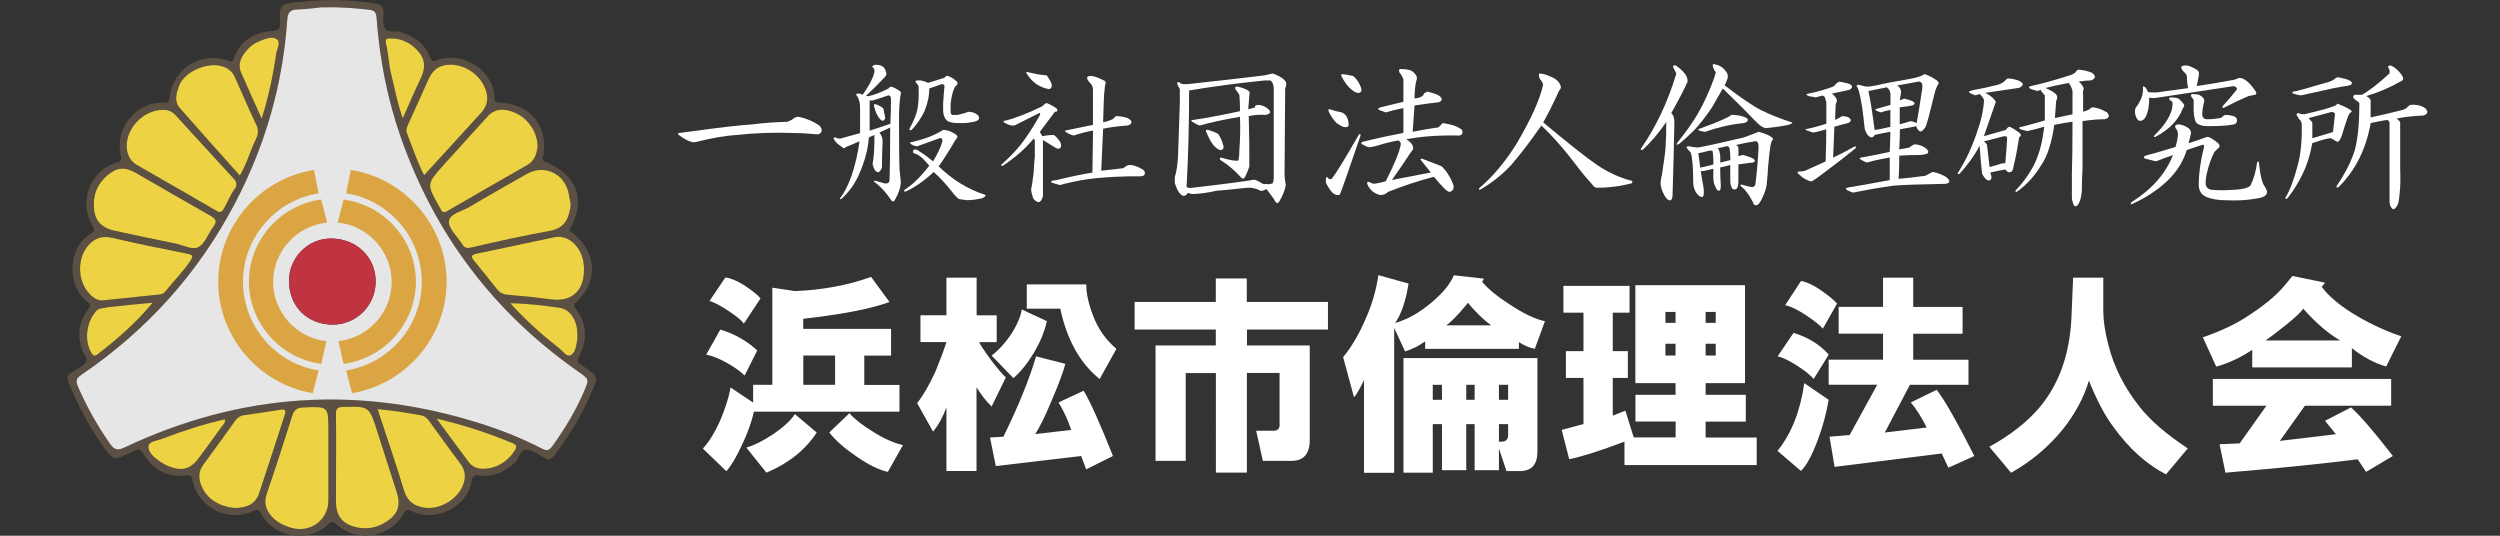
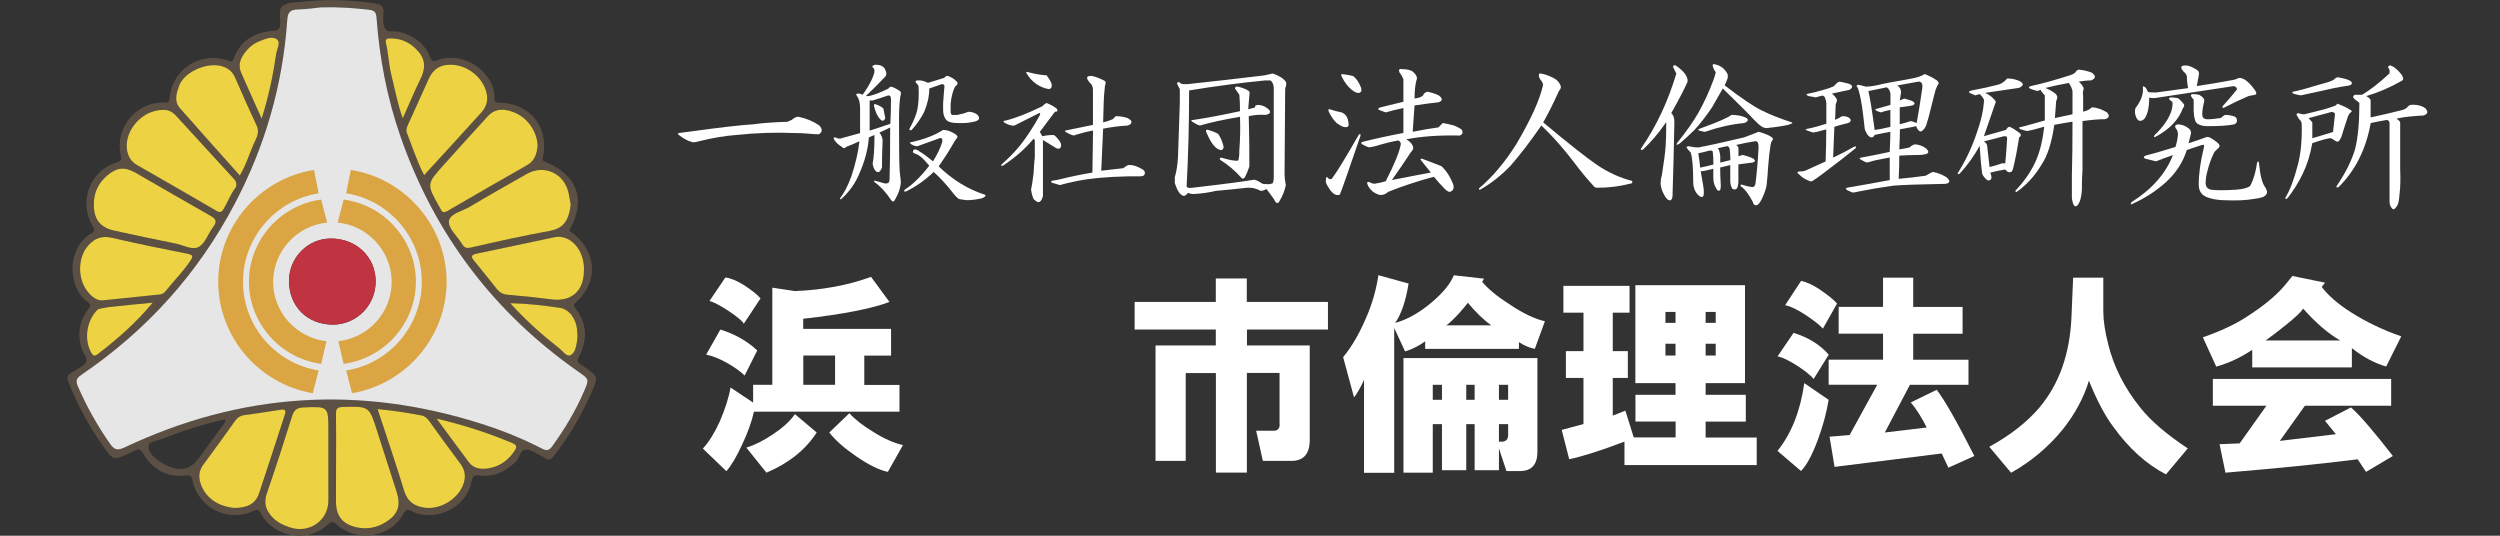
<svg xmlns="http://www.w3.org/2000/svg" version="1.1" id="レイヤー_1" x="0px" y="0px" viewBox="0 0 280 60" style="enable-background:new 0 0 280 60;" xml:space="preserve">
  <rect x="0" y="0" width="280" height="60" fill="#333333" stroke="none" />
  <style type="text/css">
	.st0{fill:#5B5043;}
	.st1{fill:#E6E6E7;}
	.st2{fill:#EDD343;}
	.st3{fill:#C03340;}
	.st4{fill:#DAA542;}
	.st5{fill:#FFFFFF;}
</style>
  <g>
    <g>
      <path class="st0" d="M63.76,25.82c3.07,2.11,3.41,5.6,0.75,8.04c-0.31,0.28-0.26,0.41-0.06,0.67c1.35,1.73,1.34,3.57,0.38,5.45    c-0.2,0.4-0.2,0.63,0.2,0.84c0.17,0.09,0.32,0.21,0.47,0.32c1.51,1.04,1.51,1.04,0.8,2.69c-1.11,2.59-2.52,4.99-4.25,7.21    c-0.34,0.44-0.63,0.58-1.08,0.23c-0.05-0.04-0.11-0.07-0.16-0.1c-0.6-0.29-1.19-0.75-1.81-0.81c-0.78-0.08-0.77,0.9-1.22,1.34    c-1.14,1.1-2.43,1.75-4.03,1.56c-0.57-0.07-0.81-0.01-0.93,0.64c-0.51,2.9-3.98,4.64-6.68,3.37c-0.52-0.24-0.68-0.24-0.97,0.3    c-1.41,2.61-5.16,3.22-7.39,1.23c-0.4-0.36-0.59-0.5-1.08-0.03c-2.2,2.07-6.03,1.43-7.46-1.23c-0.28-0.51-0.43-0.51-0.9-0.29    c-2.8,1.29-6.12-0.37-6.77-3.38c-0.1-0.46-0.13-0.7-0.73-0.62c-2.12,0.27-3.72-0.65-4.79-2.43c-0.33-0.55-0.59-0.62-1.07-0.29    c-0.16,0.11-0.34,0.16-0.52,0.24c-1.75,0.81-1.75,0.82-2.91-0.8c-1.58-2.21-2.85-4.58-3.85-7.11c-0.21-0.53-0.24-0.9,0.35-1.14    c0.09-0.03,0.16-0.1,0.24-0.15c0.47-0.33,1.09-0.57,1.35-1.02c0.27-0.46-0.32-0.94-0.48-1.44c-0.5-1.6-0.33-3.08,0.68-4.43    c0.27-0.35,0.41-0.55-0.05-0.88c-2.28-1.66-2.3-6.04,0.39-7.64c0.44-0.26,0.45-0.43,0.19-0.85c-1.61-2.71-0.3-6.19,2.69-7.11    c0.52-0.16,0.6-0.29,0.47-0.83c-0.71-3.01,1.72-5.98,4.83-5.88c0.54,0.02,0.59-0.11,0.64-0.58c0.32-3.18,3.43-5.16,6.47-4.15    c0.29,0.09,0.53,0.31,0.7-0.19c0.75-2.08,2.38-2.98,4.48-3.12c0.56-0.04,0.69-0.23,0.73-0.72c0.05-0.72-0.24-1.7,0.29-2.08    c0.57-0.42,1.51-0.37,2.3-0.46c2.64-0.31,5.27-0.19,7.9,0.17c0.7,0.1,1.17,0.28,1.08,1.15c-0.05,0.56-0.08,1.23,0.18,1.69    c0.29,0.53,1.04,0.21,1.58,0.36c1.6,0.43,2.85,1.28,3.47,2.85c0.17,0.43,0.28,0.54,0.72,0.36c2.97-1.2,6.53,1.31,6.48,4.21    c-0.01,0.4,0.14,0.51,0.57,0.52c3.39,0.06,5.52,2.68,4.89,5.98c-0.05,0.25-0.22,0.47,0.23,0.65    C64.71,19.59,65.69,22.44,63.76,25.82z M35.98,0.82c-0.56,0.06-1.6,0.23-2.65,0.25c-0.86,0.02-1.1,0.37-1.16,1.19    c-0.5,7.25-2.49,14.09-5.86,20.53C22.2,30.62,16.44,37,9.11,41.97c-0.57,0.39-0.65,0.68-0.39,1.29c0.99,2.28,2.21,4.43,3.63,6.47    c0.48,0.68,0.86,0.73,1.61,0.37c12.98-6.14,26.32-7,40-2.63c2.32,0.74,4.58,1.65,6.75,2.77c0.54,0.28,0.81,0.19,1.15-0.28    c1.4-1.94,2.62-3.98,3.57-6.18c0.56-1.32,0.56-1.31-0.61-2.13c-9.51-6.64-16.16-15.44-19.97-26.39c-1.5-4.31-2.36-8.77-2.68-13.33    c-0.04-0.62-0.27-0.79-0.85-0.85C39.71,0.9,38.09,0.77,35.98,0.82z M36.78,51.59c0-1.11,0-2.23,0-3.34c0-2.75,0-2.73-2.77-2.62    c-0.7,0.03-1.07,0.25-1.29,0.96c-0.91,2.91-1.85,5.8-2.84,8.69c-0.36,1.04-0.11,1.85,0.59,2.61c0.56,0.61,1.27,0.94,2.03,1.19    c2.16,0.7,4.28-0.79,4.28-3.01C36.78,54.58,36.78,53.08,36.78,51.59z M18.29,12.31c-2.3-0.03-4.32,2.21-4.06,4.37    c0.09,0.76,0.41,1.4,1.11,1.79c2.97,1.71,5.95,3.41,8.92,5.14c0.4,0.24,0.59,0.17,0.82-0.22c0.45-0.76,0.74-1.61,1.29-2.32    c0.19-0.25,0.18-0.67-0.09-0.97c-2.19-2.39-4.38-4.77-6.56-7.16C19.29,12.49,18.78,12.29,18.29,12.31z M60.21,16.39    c0-1.59-1.11-3.21-2.65-3.81c-1.06-0.41-2.1-0.49-2.97,0.48c-1.63,1.81-3.27,3.6-4.9,5.41c-1.93,2.15-1.92,2.15-0.49,4.68    c0.05,0.08,0.11,0.16,0.14,0.25c0.18,0.42,0.42,0.44,0.81,0.21c2.95-1.72,5.91-3.43,8.89-5.12C59.91,18,60.12,17.21,60.21,16.39z     M10.51,22.83c-0.03,1.72,0.69,2.67,2.37,3.03c2.26,0.49,4.53,0.97,6.8,1.43c0.89,0.18,1.9,0.8,2.63,0.35    c0.71-0.44,1.02-1.49,1.58-2.23c0.48-0.64,0.27-0.91-0.35-1.25c-2.79-1.56-5.54-3.18-8.32-4.78c-1.25-0.72-2.12-0.64-3.22,0.29    C11.03,20.49,10.52,21.54,10.51,22.83z M37.64,51.5c0,1.56,0,3.11,0,4.67c0,1.62,0.73,2.54,2.3,2.9c1.18,0.27,2.28,0.05,3.29-0.59    c1.36-0.87,1.7-1.86,1.2-3.4c-0.73-2.26-1.46-4.53-2.18-6.79c-0.89-2.8-0.89-2.78-3.85-2.7c-0.58,0.02-0.77,0.19-0.76,0.77    C37.66,48.07,37.64,49.78,37.64,51.5z M63.92,22.94c-0.06-0.38-0.13-0.82-0.21-1.25c-0.45-2.26-2.74-3.34-4.7-2.22    c-2.12,1.21-4.26,2.41-6.36,3.66c-0.84,0.5-2.22,0.77-2.35,1.58c-0.14,0.85,0.92,1.72,1.45,2.59c0.23,0.39,0.44,0.54,0.98,0.42    c2.94-0.67,5.89-1.32,8.85-1.87C63.28,25.55,63.72,24.49,63.92,22.94z M42.29,45.82c1.03,3.13,2.05,6.14,2.98,9.17    c0.38,1.23,1.21,1.74,2.36,1.88c1.66,0.2,3.52-0.9,4.19-2.44c0.38-0.88,0.33-1.71-0.27-2.51c-1.19-1.57-2.34-3.18-3.49-4.78    c-0.23-0.32-0.48-0.55-0.9-0.62C45.6,46.23,44.04,45.98,42.29,45.82z M26.25,56.89c1.5,0,2.4-0.5,2.79-1.67    c0.97-2.89,1.9-5.8,2.85-8.7c0.15-0.45,0.18-0.74-0.46-0.63c-1.35,0.22-2.7,0.41-4.05,0.6c-0.44,0.06-0.76,0.25-1.02,0.62    c-1.18,1.65-2.37,3.31-3.58,4.94c-0.49,0.66-0.53,1.36-0.31,2.08C23,55.84,24.55,56.74,26.25,56.89z M26.86,19.66    c0.81-1.36,1.14-2.73,1.76-3.97c0.2-0.39,0.42-1.01,0.13-1.62c-0.85-1.77-1.63-3.58-2.42-5.38C26,7.92,25.42,7.52,24.61,7.36    c-1.62-0.33-4,0.74-4.55,2.25c-0.28,0.76-0.6,1.71,0.07,2.48C22.34,14.6,24.58,17.09,26.86,19.66z M11.7,33.62    c2.18-0.22,4.2-0.44,6.22-0.64c0.32-0.03,0.52-0.24,0.7-0.45c0.89-1.1,1.9-2.11,2.7-3.3c0.38-0.57,0.28-0.69-0.35-0.82    c-2.8-0.56-5.6-1.12-8.38-1.77c-1.15-0.27-1.98,0.04-2.71,0.87c-1.15,1.31-1.21,3.63-0.11,5.08    C10.28,33.28,10.92,33.77,11.7,33.62z M65.4,30.31c0-0.19,0.01-0.38,0-0.57c-0.18-2.11-1.75-3.49-3.3-3.16    c-2.92,0.61-5.83,1.25-8.75,1.85c-0.6,0.12-0.59,0.35-0.27,0.75c0.86,1.06,1.73,2.11,2.57,3.19c0.34,0.44,0.74,0.61,1.29,0.66    c1.61,0.13,3.23,0.3,4.83,0.51C64,33.82,65.39,32.61,65.4,30.31z M47.5,19.62c2.2-2.4,4.32-4.71,6.43-7.04    c0.68-0.75,0.8-1.63,0.45-2.57c-0.57-1.56-2.14-2.7-3.79-2.76c-1.23-0.04-2.06,0.45-2.57,1.57c-0.78,1.71-1.53,3.43-2.32,5.13    c-0.14,0.31-0.26,0.62-0.14,0.91C46.17,16.42,46.68,18.03,47.5,19.62z M48.9,46.89c1.31,1.77,2.44,3.33,3.61,4.88    c0.54,0.72,1.35,0.82,2.16,0.69c1.3-0.2,2.27-0.91,2.99-2.01c0.28-0.43,0.16-0.65-0.26-0.82C54.74,48.52,52.01,47.61,48.9,46.89z     M25.2,46.96c-2.41,0.54-4.73,1.29-7,2.18c-0.57,0.22-1.54,0.28-1.57,0.85c-0.04,0.73,0.7,1.3,1.33,1.74    c0.31,0.21,0.65,0.4,1.01,0.53c1.45,0.55,2.39,0.27,3.32-0.98c0.85-1.15,1.69-2.3,2.52-3.46C24.98,47.58,25.27,47.39,25.2,46.96z     M29.31,13.29c0.8-2.55,1.28-4.9,1.64-7.28c0.08-0.54,0.52-1.28,0.07-1.61c-0.53-0.38-1.28-0.05-1.91,0.2    c-0.48,0.19-0.92,0.46-1.27,0.83c-0.72,0.77-1.29,1.62-0.81,2.74C27.73,9.8,28.47,11.42,29.31,13.29z M45.11,13.25    c0.73-1.63,1.31-3.03,1.98-4.4c0.5-1.03,0.62-2-0.12-2.94c-0.84-1.06-1.93-1.63-3.3-1.61c-0.35,0.01-0.57,0.1-0.44,0.57    c0.29,1.16,0.3,2.37,0.6,3.53C44.24,9.95,44.5,11.53,45.11,13.25z M17.1,33.9c-1.63,0.16-3.27,0.32-4.9,0.49    c-0.31,0.03-0.62,0.12-0.94,0.17c-0.19,0.03-0.31,0.09-0.46,0.25c-1.14,1.23-1.4,3.28-0.58,4.69c0.2,0.35,0.36,0.45,0.72,0.17    C13.15,37.96,15.26,36.15,17.1,33.9z M57.15,33.96c1.79,1.97,3.62,3.57,5.53,5.09c0.38,0.3,0.78,0.95,1.23,0.73    c0.51-0.25,0.62-0.99,0.72-1.58c0.07-0.4,0.05-0.83,0.01-1.24c-0.12-1.29-0.9-2.34-1.97-2.49C60.91,34.23,59.14,34,57.15,33.96z" />
      <path class="st1" d="M35.98,0.82c2.11-0.05,3.73,0.09,5.34,0.27c0.57,0.07,0.8,0.23,0.85,0.85c0.33,4.55,1.18,9.01,2.68,13.33    c3.81,10.94,10.46,19.75,19.97,26.39c1.17,0.82,1.17,0.81,0.61,2.13c-0.94,2.2-2.17,4.24-3.57,6.18    c-0.34,0.47-0.61,0.56-1.15,0.28c-2.17-1.12-4.43-2.03-6.75-2.77c-13.68-4.37-27.02-3.51-40,2.63c-0.75,0.35-1.13,0.31-1.61-0.37    c-1.43-2.04-2.64-4.19-3.63-6.47c-0.26-0.61-0.18-0.9,0.39-1.29C16.44,37,22.2,30.62,26.31,22.78c3.38-6.43,5.36-13.27,5.86-20.53    c0.06-0.82,0.29-1.17,1.16-1.19C34.38,1.04,35.42,0.87,35.98,0.82z M32.37,31.49c0.02,2.86,2.08,4.89,4.95,4.87    c2.64-0.03,4.75-2.17,4.75-4.83c0.01-2.75-2.18-4.83-5.05-4.81C34.45,26.73,32.36,28.87,32.37,31.49z" />
-       <path class="st2" d="M36.78,51.59c0,1.49,0,2.99,0,4.48c0,2.22-2.12,3.71-4.28,3.01c-0.76-0.25-1.47-0.58-2.03-1.19    c-0.7-0.76-0.95-1.58-0.59-2.61c0.99-2.88,1.93-5.78,2.84-8.69c0.22-0.71,0.59-0.93,1.29-0.96c2.77-0.11,2.77-0.13,2.77,2.62    C36.78,49.36,36.78,50.48,36.78,51.59z" />
+       <path class="st2" d="M36.78,51.59c0,1.49,0,2.99,0,4.48c0,2.22-2.12,3.71-4.28,3.01c-0.76-0.25-1.47-0.58-2.03-1.19    c-0.7-0.76-0.95-1.58-0.59-2.61c0.99-2.88,1.93-5.78,2.84-8.69c0.22-0.71,0.59-0.93,1.29-0.96c2.77-0.11,2.77-0.13,2.77,2.62    C36.78,49.36,36.78,50.48,36.78,51.59" />
      <path class="st2" d="M18.29,12.31c0.49-0.03,1,0.18,1.41,0.63c2.19,2.39,4.38,4.77,6.56,7.16c0.27,0.3,0.28,0.73,0.09,0.97    c-0.55,0.72-0.84,1.56-1.29,2.32c-0.23,0.39-0.41,0.45-0.82,0.22c-2.96-1.73-5.94-3.43-8.92-5.14c-0.69-0.4-1.01-1.03-1.11-1.79    C13.97,14.52,15.99,12.28,18.29,12.31z" />
      <path class="st2" d="M60.21,16.39c-0.1,0.83-0.3,1.61-1.17,2.1c-2.97,1.69-5.93,3.4-8.89,5.12c-0.39,0.23-0.63,0.22-0.81-0.21    c-0.04-0.09-0.1-0.16-0.14-0.25c-1.43-2.53-1.43-2.54,0.49-4.68c1.62-1.81,3.27-3.6,4.9-5.41c0.87-0.97,1.91-0.9,2.97-0.48    C59.1,13.17,60.21,14.8,60.21,16.39z" />
      <path class="st2" d="M10.51,22.83c0.01-1.29,0.52-2.34,1.49-3.17c1.1-0.93,1.97-1,3.22-0.29c2.77,1.59,5.53,3.21,8.32,4.78    c0.62,0.35,0.83,0.62,0.35,1.25c-0.56,0.73-0.87,1.79-1.58,2.23c-0.74,0.45-1.75-0.17-2.63-0.35c-2.27-0.45-4.54-0.93-6.8-1.43    C11.2,25.5,10.48,24.55,10.51,22.83z" />
      <path class="st2" d="M37.64,51.5c0-1.72,0.02-3.43-0.01-5.15c-0.01-0.58,0.18-0.75,0.76-0.77c2.96-0.08,2.96-0.1,3.85,2.7    c0.72,2.26,1.45,4.53,2.18,6.79c0.5,1.55,0.17,2.54-1.2,3.4c-1.01,0.64-2.11,0.85-3.29,0.59c-1.58-0.36-2.3-1.27-2.3-2.9    C37.64,54.61,37.64,53.06,37.64,51.5z" />
      <path class="st2" d="M63.92,22.94c-0.2,1.55-0.64,2.61-2.35,2.92c-2.97,0.54-5.91,1.19-8.85,1.87c-0.54,0.12-0.74-0.03-0.98-0.42    c-0.53-0.87-1.58-1.74-1.45-2.59c0.13-0.81,1.52-1.08,2.35-1.58c2.1-1.25,4.23-2.45,6.36-3.66c1.97-1.12,4.26-0.04,4.7,2.22    C63.79,22.12,63.85,22.56,63.92,22.94z" />
      <path class="st2" d="M42.29,45.82c1.74,0.16,3.31,0.41,4.87,0.7c0.42,0.08,0.66,0.3,0.9,0.62c1.15,1.6,2.3,3.2,3.49,4.78    c0.61,0.8,0.65,1.63,0.27,2.51c-0.66,1.54-2.53,2.64-4.19,2.44c-1.15-0.14-1.98-0.65-2.36-1.88    C44.35,51.96,43.32,48.95,42.29,45.82z" />
      <path class="st2" d="M26.25,56.89c-1.7-0.15-3.25-1.05-3.79-2.76c-0.23-0.72-0.18-1.43,0.31-2.08c1.21-1.63,2.4-3.28,3.58-4.94    c0.26-0.36,0.58-0.56,1.02-0.62c1.35-0.19,2.71-0.38,4.05-0.6c0.64-0.11,0.61,0.19,0.46,0.63c-0.95,2.9-1.88,5.8-2.85,8.7    C28.65,56.39,27.75,56.89,26.25,56.89z" />
      <path class="st2" d="M26.86,19.66c-2.29-2.57-4.53-5.06-6.73-7.57c-0.67-0.77-0.35-1.72-0.07-2.48c0.55-1.51,2.93-2.58,4.55-2.25    c0.81,0.17,1.39,0.56,1.72,1.33c0.79,1.8,1.58,3.6,2.42,5.38c0.29,0.61,0.07,1.23-0.13,1.62C28,16.93,27.67,18.3,26.86,19.66z" />
      <path class="st2" d="M11.7,33.62c-0.78,0.15-1.41-0.34-1.94-1.03c-1.1-1.45-1.04-3.77,0.11-5.08c0.73-0.84,1.56-1.14,2.71-0.87    c2.78,0.65,5.58,1.22,8.38,1.77c0.63,0.13,0.73,0.25,0.35,0.82c-0.8,1.19-1.8,2.19-2.7,3.3c-0.18,0.22-0.37,0.42-0.7,0.45    C15.9,33.18,13.88,33.39,11.7,33.62z" />
      <path class="st2" d="M65.4,30.31c-0.01,2.3-1.41,3.51-3.64,3.22c-1.61-0.21-3.22-0.38-4.83-0.51c-0.55-0.04-0.95-0.22-1.29-0.66    c-0.84-1.08-1.71-2.13-2.57-3.19c-0.32-0.4-0.33-0.62,0.27-0.75c2.92-0.6,5.83-1.24,8.75-1.85c1.56-0.33,3.12,1.06,3.3,3.16    C65.42,29.92,65.4,30.12,65.4,30.31z" />
      <path class="st2" d="M47.5,19.62c-0.82-1.59-1.33-3.2-1.94-4.76c-0.11-0.29,0-0.6,0.14-0.91c0.79-1.7,1.54-3.42,2.32-5.13    c0.51-1.12,1.33-1.61,2.57-1.57c1.65,0.06,3.22,1.2,3.79,2.76c0.35,0.94,0.23,1.82-0.45,2.57C51.82,14.91,49.7,17.22,47.5,19.62z" />
      <path class="st2" d="M48.9,46.89c3.11,0.72,5.84,1.63,8.5,2.74c0.43,0.18,0.54,0.39,0.26,0.82c-0.72,1.1-1.69,1.81-2.99,2.01    c-0.81,0.12-1.62,0.03-2.16-0.69C51.35,50.23,50.21,48.66,48.9,46.89z" />
-       <path class="st2" d="M25.2,46.96c0.07,0.43-0.22,0.62-0.39,0.85c-0.83,1.16-1.67,2.31-2.52,3.46c-0.92,1.25-1.87,1.54-3.32,0.98    c-0.35-0.13-0.7-0.32-1.01-0.53c-0.64-0.44-1.38-1.02-1.33-1.74c0.03-0.56,1-0.62,1.57-0.85C20.47,48.25,22.79,47.51,25.2,46.96z" />
      <path class="st2" d="M29.31,13.29c-0.84-1.88-1.58-3.49-2.29-5.12c-0.48-1.12,0.09-1.97,0.81-2.74c0.35-0.37,0.79-0.64,1.27-0.83    c0.63-0.25,1.38-0.58,1.91-0.2c0.46,0.33,0.02,1.07-0.07,1.61C30.59,8.39,30.11,10.74,29.31,13.29z" />
      <path class="st2" d="M45.11,13.25c-0.62-1.71-0.88-3.3-1.28-4.85c-0.3-1.17-0.31-2.38-0.6-3.53c-0.12-0.48,0.09-0.57,0.44-0.57    c1.37-0.02,2.46,0.55,3.3,1.61c0.74,0.94,0.63,1.91,0.12,2.94C46.43,10.21,45.84,11.62,45.11,13.25z" />
      <path class="st2" d="M17.1,33.9c-1.85,2.25-3.95,4.07-6.16,5.77c-0.36,0.28-0.52,0.18-0.72-0.17c-0.81-1.41-0.55-3.46,0.58-4.69    c0.15-0.16,0.27-0.22,0.46-0.25c0.31-0.05,0.62-0.13,0.94-0.17C13.83,34.21,15.47,34.06,17.1,33.9z" />
      <path class="st2" d="M57.15,33.96c2,0.04,3.76,0.26,5.52,0.51c1.07,0.15,1.85,1.2,1.97,2.49c0.04,0.41,0.06,0.84-0.01,1.24    c-0.1,0.59-0.21,1.32-0.72,1.58c-0.45,0.22-0.85-0.43-1.23-0.73C60.76,37.54,58.93,35.93,57.15,33.96z" />
      <path class="st3" d="M32.37,31.49c-0.02-2.62,2.08-4.76,4.66-4.78c2.87-0.02,5.05,2.07,5.05,4.81c-0.01,2.66-2.12,4.8-4.75,4.83    C34.46,36.38,32.39,34.35,32.37,31.49z" />
    </g>
    <g>
      <path class="st4" d="M36.64,24.93c-0.22-0.86-0.44-1.72-0.67-2.58c-4.67,0.63-8.16,4.68-8.09,9.34c0.07,4.56,3.53,8.45,8.1,9.06    c0.19-0.85,0.38-1.69,0.58-2.54c-3.38-0.37-5.97-3.25-5.97-6.64C30.6,28.16,33.23,25.26,36.64,24.93z" />
      <path class="st4" d="M35.69,21.65c-0.17-0.87-0.34-1.75-0.52-2.62c-6.2,0.99-10.77,6.39-10.73,12.6    c0.04,6.1,4.52,11.37,10.59,12.41c0.22-0.85,0.44-1.7,0.66-2.55c-4.86-0.77-8.47-5-8.47-9.92C27.21,26.65,30.83,22.42,35.69,21.65    z" />
      <path class="st4" d="M37.82,24.93c0.22-0.86,0.44-1.72,0.67-2.58c4.67,0.63,8.16,4.68,8.09,9.34c-0.07,4.56-3.53,8.45-8.1,9.06    c-0.19-0.85-0.38-1.69-0.58-2.54c3.38-0.37,5.97-3.25,5.97-6.64C43.86,28.16,41.23,25.26,37.82,24.93z" />
      <path class="st4" d="M38.77,21.65c0.17-0.87,0.34-1.75,0.52-2.62c6.2,0.99,10.77,6.39,10.73,12.6C49.98,37.73,45.5,43,39.43,44.04    c-0.22-0.85-0.44-1.7-0.66-2.55c4.86-0.77,8.47-5,8.47-9.92C47.24,26.65,43.63,22.42,38.77,21.65z" />
    </g>
  </g>
  <g>
    <g>
      <path class="st5" d="M89.45,13.08c0.89,0.19,1.66,0.52,2.32,0.98c0.37,0.42,0.35,0.75-0.07,0.98c-0.28,0-0.66-0.02-1.13-0.07    c-0.56-0.05-1.1-0.07-1.62-0.07c-2.06-0.09-4.2-0.02-6.4,0.21c-1.31,0.09-2.72,0.33-4.22,0.7c-0.47,0.14-0.77,0.17-0.91,0.07    c-0.38-0.09-0.84-0.35-1.41-0.77c-0.09-0.09-0.09-0.16,0-0.21l1.62-0.21c3.05-0.42,5.3-0.68,6.75-0.77    c0.98-0.14,2.25-0.23,3.8-0.28l0.49-0.21C89.01,13.15,89.26,13.04,89.45,13.08z" />
      <path class="st5" d="M98.87,7.46c0.19,0.14,0.3,0.33,0.35,0.56c0.09,0.19,0.07,0.38-0.07,0.56c-0.61,0.66-1.34,1.38-2.18,2.18    h0.35c0.61-0.14,1.34-0.42,2.18-0.84c0.09-0.14,0.21-0.21,0.35-0.21c0.28,0.09,0.56,0.24,0.84,0.42c0.14,0.09,0.21,0.17,0.21,0.21    c0,0.19-0.02,0.35-0.07,0.49c-0.09,0.66-0.14,1.45-0.14,2.39c0,3.19,0.02,5.16,0.07,5.91c0.05,0.47,0.09,0.89,0.14,1.27    c-0.05,0.66-0.26,1.29-0.63,1.9c-0.14,0.33-0.31,0.35-0.49,0.07c-0.56-0.84-1.17-1.5-1.83-1.97c-0.14-0.14-0.09-0.19,0.14-0.14    c0.33,0.09,0.66,0.19,0.98,0.28c0.37,0.05,0.56-0.09,0.56-0.42c0.05-1.45,0.07-3.4,0.07-5.84c-0.38,0.19-0.77,0.38-1.2,0.56    c0.23,0.33,0.35,0.63,0.35,0.91c-0.05,1.13-0.07,2.13-0.07,3.02c-0.24,0.61-0.52,0.68-0.84,0.21c-0.09-0.19-0.17-0.4-0.21-0.63    c0.14-0.66,0.21-1.73,0.21-3.23c-0.24,0.09-0.45,0.19-0.63,0.28c-0.09,1.31-0.45,2.65-1.05,4.01c-0.47,1.13-1.15,2.09-2.04,2.88    c-0.14,0.05-0.19,0.02-0.14-0.07c0.47-0.61,0.89-1.43,1.27-2.46c0.47-1.41,0.77-2.72,0.91-3.94c-0.52,0.24-1.01,0.45-1.48,0.63    c-0.19,0.19-0.35,0.19-0.49,0c-0.38-0.23-0.66-0.49-0.84-0.77c-0.14-0.23-0.09-0.33,0.14-0.28c0.28,0.14,0.52,0.17,0.7,0.07    c0.7-0.19,1.38-0.37,2.04-0.56v-2.74c0-0.66-0.12-1.13-0.35-1.41c-0.14-0.19-0.09-0.28,0.14-0.28c0.19,0,0.35,0.05,0.49,0.14    c0.47-0.66,0.82-1.24,1.05-1.76c0.19-0.42,0.28-0.73,0.28-0.91c0-0.19-0.07-0.33-0.21-0.42c-0.09-0.09,0-0.19,0.28-0.28    C98.41,7.25,98.69,7.32,98.87,7.46z M97.75,11.25c-0.09,0-0.21,0-0.35,0v3.38c0.61-0.19,1.38-0.44,2.32-0.77    c0.05-0.89,0.07-1.8,0.07-2.74c0-0.33-0.12-0.47-0.35-0.42C98.78,10.93,98.22,11.11,97.75,11.25z M98.94,12.17    c0.09,0.42,0.16,0.77,0.21,1.05c-0.14,0.38-0.35,0.4-0.63,0.07c-0.28-0.33-0.49-0.8-0.63-1.41c-0.05-0.23,0.07-0.28,0.35-0.14    C98.52,11.84,98.76,11.98,98.94,12.17z M106.54,14.77c0.61,0.28,0.82,0.52,0.63,0.7l-0.21,0.28c-0.56,0.98-1.17,1.95-1.83,2.88    c1.55,1.5,3.26,2.56,5.13,3.16c0.23,0.09,0.14,0.23-0.28,0.42c-0.66,0.14-1.22,0.21-1.69,0.21c-0.42-0.05-0.73-0.09-0.91-0.14    c-0.19-0.14-0.38-0.33-0.56-0.56c-0.8-1.03-1.55-1.85-2.25-2.46c-0.98,0.94-2.02,1.66-3.09,2.18c-0.24,0.05-0.28-0.02-0.14-0.21    c0.84-0.52,1.76-1.41,2.74-2.67c-0.47-0.56-0.84-0.94-1.13-1.13c-0.14-0.09-0.28-0.16-0.42-0.21c-0.19-0.05-0.28-0.12-0.28-0.21    c0-0.19,0.09-0.28,0.28-0.28c0.19,0.05,0.33,0.12,0.42,0.21c0.47,0.28,0.98,0.66,1.55,1.13c0.52-0.84,0.87-1.59,1.05-2.25    c0-0.28-0.09-0.4-0.28-0.35c-1.03,0.38-1.88,0.68-2.53,0.91c-0.14,0-0.26-0.02-0.35-0.07c-0.28-0.09-0.45-0.21-0.49-0.35    c1.55-0.33,2.79-0.8,3.73-1.41C105.95,14.56,106.26,14.63,106.54,14.77z M107.1,9.08c0.23,0.19,0.19,0.4-0.14,0.63    c-0.24,0.47-0.4,1.1-0.49,1.9c0,0.33,0,0.66,0,0.98c0.05,0.24,0.14,0.33,0.28,0.28c0.14,0,0.3,0,0.49,0    c0.47-0.09,0.87-0.21,1.2-0.35c0.42,0,0.77,0.12,1.05,0.35c0.33,0.38,0.19,0.63-0.42,0.77c-0.42,0.09-0.8,0.14-1.13,0.14    c-0.19,0-0.4,0-0.63,0c-0.33,0-0.59-0.02-0.77-0.07c-0.24-0.05-0.42-0.14-0.56-0.28c-0.24-0.28-0.35-0.66-0.35-1.13    c0-0.23,0-0.47,0-0.7c0.05-0.75,0.09-1.36,0.14-1.83c0.05-0.23-0.05-0.35-0.28-0.35c-0.52,0.19-0.98,0.35-1.41,0.49    c0,0.84-0.19,1.71-0.56,2.6c-0.38,0.75-0.84,1.43-1.41,2.04c-0.24,0.09-0.31,0.02-0.21-0.21c0.42-0.75,0.7-1.43,0.84-2.04    c0.14-0.7,0.19-1.57,0.14-2.6c0-0.09-0.07-0.21-0.21-0.35C102.44,9.12,102.51,9,102.88,9c0.33,0,0.68,0.09,1.05,0.28    c0.61-0.19,1.22-0.37,1.83-0.56c0.14-0.19,0.28-0.26,0.42-0.21C106.56,8.65,106.87,8.84,107.1,9.08z" />
      <path class="st5" d="M117.23,11.54c0.47,0.19,0.84,0.4,1.13,0.63c0.14,0.24,0.07,0.35-0.21,0.35c-0.56,0.75-1.13,1.5-1.69,2.25    l0.28,0.49c0.38-0.09,0.8-0.14,1.27-0.14c0.14,0.05,0.35,0.26,0.63,0.63c0.14,0.19,0.21,0.38,0.21,0.56    c-0.05,0.33-0.23,0.42-0.56,0.28l-1.48-0.91v6.26c-0.09,0.42-0.26,0.66-0.49,0.7c-0.14,0-0.33-0.12-0.56-0.35    c-0.14-0.33-0.23-0.68-0.28-1.05c0.09-0.42,0.19-1.03,0.28-1.83c0.05-0.84,0.09-1.45,0.14-1.83c0-0.52,0-1.1,0-1.76    c0-0.14-0.05-0.23-0.14-0.28c-0.94,1.13-2.09,2.13-3.44,3.02c-0.24,0.05-0.26-0.02-0.07-0.21c0.75-0.66,1.43-1.36,2.04-2.11    c0.7-0.89,1.41-1.97,2.11-3.23c0.14-0.23,0.14-0.35,0-0.35c-0.75,0.38-1.5,0.75-2.25,1.13c-0.33,0.19-0.54,0.28-0.63,0.28    c-0.33,0-0.68-0.12-1.05-0.35c-0.14-0.14-0.09-0.21,0.14-0.21c1.13-0.28,2.51-0.82,4.15-1.62    C116.92,11.7,117.08,11.58,117.23,11.54z M117.79,9.5c0.05,0.24-0.05,0.4-0.28,0.49c-1.08-0.19-1.92-0.77-2.53-1.76    c-0.09-0.19-0.02-0.23,0.21-0.14c0.7,0.19,1.38,0.31,2.04,0.35C117.6,8.96,117.79,9.31,117.79,9.5z M123.62,9    c0.23,0.09,0.28,0.28,0.14,0.56c-0.09,0.84-0.14,1.45-0.14,1.83l-0.07,2.32c0.38-0.09,0.73-0.21,1.05-0.35    c0.09-0.05,0.21-0.16,0.35-0.35c0.47,0,0.91,0.07,1.34,0.21c0.23,0.14,0.38,0.26,0.42,0.35c0.05,0.24-0.09,0.4-0.42,0.49    c-0.89,0.05-1.8,0.17-2.74,0.35c-0.09,2.2-0.16,3.77-0.21,4.71l2.46-0.28c0.23-0.19,0.42-0.3,0.56-0.35    c0.47-0.05,1.01,0.12,1.62,0.49c0.23,0.14,0.3,0.33,0.21,0.56c-0.05,0.14-0.23,0.21-0.56,0.21h-1.27    c-2.44,0.05-4.41,0.24-5.91,0.56c-0.89,0.19-1.48,0.33-1.76,0.42c-0.33-0.09-0.63-0.19-0.91-0.28c-0.09-0.09-0.07-0.16,0.07-0.21    c0.33-0.05,0.59-0.09,0.77-0.14c1.36-0.33,2.6-0.59,3.73-0.77l0.07-4.71c-0.75,0.14-1.41,0.31-1.97,0.49    c-0.14,0.14-0.52,0.02-1.13-0.35c-0.05-0.05-0.05-0.09,0-0.14l3.09-0.63v-3.94c0-0.19-0.05-0.37-0.14-0.56    c-0.61-0.61-0.68-0.94-0.21-0.98C122.36,8.47,122.87,8.63,123.62,9z" />
      <path class="st5" d="M144.01,9.15c0.09,0.14,0.07,0.4-0.07,0.77l-0.07,9.49c0,0.42,0.05,0.87,0.14,1.34    c-0.14,0.66-0.38,1.24-0.7,1.76c-0.19,0.37-0.4,0.3-0.63-0.21c-0.33-0.47-0.61-0.84-0.84-1.13c-0.24,0.14-0.45,0.21-0.63,0.21    c-0.52-0.28-1.03-0.4-1.55-0.35c-1.27,0.14-2.44,0.26-3.52,0.35c-0.75,0.19-1.57,0.3-2.46,0.35c-0.24,0-0.45-0.05-0.63-0.14    c-0.14,0.23-0.31,0.35-0.49,0.35c-0.38-0.09-0.7-0.56-0.98-1.41c0-0.19,0-0.42,0-0.7c0.19-0.61,0.3-1.34,0.35-2.18    c0,0.09,0.07-1.94,0.21-6.12c0-0.37,0-0.89,0-1.55c-0.09-0.14-0.19-0.33-0.28-0.56c-0.05-0.19,0.02-0.26,0.21-0.21    c0.14,0.14,0.3,0.21,0.49,0.21h0.49c3.09-0.33,5.95-0.66,8.58-0.98c0.38-0.09,0.68-0.16,0.91-0.21    C143.24,8.47,143.73,8.77,144.01,9.15z M141.76,9c-2.86,0.28-5.72,0.66-8.58,1.13c0,3.66-0.09,7.24-0.28,10.76    c0.05,0.14,0.26,0.19,0.63,0.14c3.66-0.42,5.98-0.73,6.96-0.91c0.19,0.05,0.4,0.14,0.63,0.28c0.23,0.19,0.47,0.26,0.7,0.21    c0.19,0.05,0.42,0.02,0.7-0.07c0.09-0.14,0.14-0.37,0.14-0.7v-9.49c0.05-0.66-0.07-1.1-0.35-1.34H141.76z M139.87,10.2    c0.09,0.09,0.12,0.21,0.07,0.35c-0.05,0.47-0.09,1.03-0.14,1.69c0.33-0.09,0.59-0.16,0.77-0.21c-0.05-0.19,0.09-0.28,0.42-0.28    c0.38,0.05,0.68,0.17,0.91,0.35c0.52,0.38,0.47,0.63-0.14,0.77c-0.66-0.05-1.29,0-1.9,0.14c0.05,1.78,0.07,3.66,0.07,5.63    c-0.14,0.42-0.28,0.77-0.42,1.05c-0.14,0.33-0.31,0.4-0.49,0.21c-0.66-0.75-1.43-1.41-2.32-1.97c-0.14-0.14-0.12-0.23,0.07-0.28    c0.8,0.24,1.36,0.35,1.69,0.35c0.19,0.05,0.28-0.05,0.28-0.28c0.05-0.19,0.07-0.52,0.07-0.98c0.09-1.13,0.12-2.34,0.07-3.66    c-1.92,0.33-3.42,0.66-4.5,0.98c-0.28-0.09-0.56-0.23-0.84-0.42c-0.19-0.14-0.14-0.21,0.14-0.21c1.55-0.23,3.28-0.56,5.2-0.98    c0-0.66-0.02-1.27-0.07-1.83c-0.19-0.28-0.35-0.52-0.49-0.7c0-0.19,0.12-0.26,0.35-0.21C139.23,9.85,139.63,10.01,139.87,10.2z     M136.42,14.98c0.28,0.38,0.49,0.87,0.63,1.48c-0.05,0.33-0.24,0.42-0.56,0.28c-0.47-0.23-0.89-0.8-1.27-1.69    c-0.24-0.42-0.19-0.59,0.14-0.49C135.69,14.65,136.04,14.79,136.42,14.98z" />
      <path class="st5" d="M152.38,15.19c-0.61,1.78-1.13,3.28-1.55,4.5c-0.38,1.08-0.63,1.78-0.77,2.11c-0.47,0.19-0.94-0.17-1.41-1.05    c-0.14-0.19-0.19-0.42-0.14-0.7c0-0.23,0.07-0.28,0.21-0.14c0.09,0.14,0.23,0.19,0.42,0.14c0.52-0.66,1.52-2.3,3.02-4.92    C152.31,14.94,152.38,14.96,152.38,15.19z M150.27,12.59c0.47,0.19,0.73,0.61,0.77,1.27c0.05,0.33-0.14,0.45-0.56,0.35    c-0.19-0.05-0.45-0.19-0.77-0.42c-0.38-0.37-0.68-0.82-0.91-1.34c-0.05-0.19,0-0.26,0.14-0.21    C149.36,12.38,149.8,12.5,150.27,12.59z M150.34,8.3c0.42,0.05,0.82,0.12,1.2,0.21c0.38,0.28,0.68,0.73,0.91,1.34    c0.09,0.33,0,0.52-0.28,0.56c-0.24,0-0.49-0.12-0.77-0.35c-0.42-0.33-0.8-0.82-1.13-1.48C150.18,8.4,150.2,8.3,150.34,8.3z     M158.64,9c-0.14,0.52-0.21,1.2-0.21,2.04c0.66-0.09,1.01-0.28,1.05-0.56c0.19-0.14,0.33-0.21,0.42-0.21    c0.8,0.19,1.27,0.38,1.41,0.56c0.28,0.28,0.21,0.49-0.21,0.63c-0.56,0.05-1.45,0.17-2.67,0.35l-0.21,2.95    c1.17-0.23,2.13-0.4,2.88-0.49c0.19-0.19,0.35-0.35,0.49-0.49c0.33,0.05,0.75,0.14,1.27,0.28c0.56,0.24,0.87,0.42,0.91,0.56    c0.09,0.28,0,0.47-0.28,0.56c-2.3-0.05-4.29,0.09-5.98,0.42c0.38,0.24,0.61,0.47,0.7,0.7c0.05,0.09,0.07,0.21,0.07,0.35    c-0.05,0.14-0.14,0.28-0.28,0.42c-0.61,0.94-1.31,1.97-2.11,3.09c1.41-0.28,2.86-0.56,4.36-0.84c-0.38-0.47-0.75-0.94-1.13-1.41    c-0.05-0.09,0-0.14,0.14-0.14c0.7,0.28,1.43,0.56,2.18,0.84c0.56,0.52,1.01,1.22,1.34,2.11c0.09,0.42-0.05,0.68-0.42,0.77    c-0.14,0-0.33-0.12-0.56-0.35c-0.38-0.37-0.77-0.82-1.2-1.34c-1.78,0.47-3.49,1.03-5.13,1.69c-0.24,0.23-0.52,0.35-0.84,0.35    c-0.19,0-0.47-0.12-0.84-0.35c-0.33-0.28-0.54-0.56-0.63-0.84c-0.09-0.19-0.05-0.28,0.14-0.28c0.28,0.14,0.49,0.21,0.63,0.21    c0.38-0.05,0.8-0.14,1.27-0.28c0.98-1.92,1.55-3.3,1.69-4.15c0-0.19-0.09-0.33-0.28-0.42c-0.8,0.14-1.64,0.35-2.53,0.63    c-0.19,0.05-0.42,0.09-0.7,0.14c-0.14,0-0.42-0.12-0.84-0.35c-0.14-0.14-0.09-0.23,0.14-0.28c1.31-0.33,2.81-0.66,4.5-0.98V12.1    c-0.89,0.19-1.55,0.35-1.97,0.49l-0.77-0.28c-0.14-0.09-0.09-0.19,0.14-0.28l2.6-0.63V8.86c-0.14-0.33-0.28-0.56-0.42-0.7    c-0.14-0.33-0.07-0.47,0.21-0.42c0.66,0,1.1,0.12,1.34,0.35C158.66,8.42,158.78,8.72,158.64,9z" />
      <path class="st5" d="M173.97,8.72c0.38,0.19,0.63,0.45,0.77,0.77c0.14,0.24,0.09,0.47-0.14,0.7c-0.61,1.36-1.2,2.53-1.76,3.52    c2.86,2.39,4.88,3.98,6.05,4.78c1.27,0.84,2.55,1.43,3.87,1.76c0.09,0.09,0.09,0.19,0,0.28c-0.98,0.24-1.78,0.38-2.39,0.42    c-0.33,0.05-0.77,0.07-1.34,0.07c-0.28,0.05-0.49-0.05-0.63-0.28c-0.56-0.61-1.08-1.22-1.55-1.83c-1.5-2.01-2.91-3.63-4.22-4.85    c-1.27,1.83-2.42,3.33-3.45,4.5c-1.03,1.08-2.16,1.97-3.38,2.67c-0.14,0.05-0.19,0-0.14-0.14c1.5-1.27,2.88-2.91,4.15-4.92    c1.64-2.77,2.65-4.99,3.02-6.68c-0.05-0.23-0.17-0.44-0.35-0.63c-0.14-0.28-0.17-0.49-0.07-0.63    C172.8,8.23,173.31,8.4,173.97,8.72z" />
      <path class="st5" d="M189.01,9.15c-0.42,0.94-1.03,2.11-1.83,3.52c0.23,0.19,0.35,0.52,0.35,0.98c-0.05,2.81-0.12,5.6-0.21,8.37    c-0.05,0.28-0.14,0.42-0.28,0.42c-0.24,0-0.47-0.24-0.7-0.7c-0.24-0.47-0.35-0.87-0.35-1.2c0-0.33,0.05-0.63,0.14-0.91    c0.23-1.5,0.38-2.58,0.42-3.23c0.05-0.7,0.07-1.62,0.07-2.74l-0.14,0.21c-0.75,1.08-1.57,2.04-2.46,2.88    c-0.24,0.09-0.31,0.05-0.21-0.14c1.69-2.44,3-5.23,3.94-8.37l-0.35-0.7c-0.05-0.19,0.05-0.26,0.28-0.21    C188.62,7.97,189.06,8.58,189.01,9.15z M193.16,7.81c0.23,0.28,0.35,0.49,0.35,0.63v0.28c-0.09,0.28-0.21,0.56-0.35,0.84    c1.83,1.41,3.21,2.34,4.15,2.81c0.94,0.47,2.06,0.91,3.38,1.34l0.07,0.07c-0.05,0.05-0.21,0.12-0.49,0.21    c-0.66,0.14-1.45,0.26-2.39,0.35c-0.33,0.05-0.8-0.26-1.41-0.91c-0.56-0.61-1.73-1.78-3.52-3.52c-0.38,0.66-0.77,1.36-1.2,2.11    c-0.7,1.03-1.36,1.88-1.97,2.53c-0.56,0.56-1.13,1.08-1.69,1.55c-0.33,0.19-0.4,0.14-0.21-0.14c0.98-1.22,1.76-2.32,2.32-3.3    c0.66-1.17,1.22-2.39,1.69-3.66c0.09-0.23,0.19-0.54,0.28-0.91c-0.09-0.09-0.19-0.26-0.28-0.49c-0.05-0.14-0.07-0.23-0.07-0.28    c0-0.09,0.05-0.14,0.14-0.14C192.48,7.27,192.88,7.48,193.16,7.81z M198.01,15.12c0.38,0.19,0.56,0.33,0.56,0.42    c0,0.09-0.05,0.19-0.14,0.28c-0.05,0.09-0.09,0.26-0.14,0.49c-0.09,0.56-0.19,1.43-0.28,2.6c0,0.24-0.05,0.82-0.14,1.76    c-0.05,0.38-0.19,0.82-0.42,1.34c-0.28,0.66-0.54,0.98-0.77,0.98c-0.19,0-0.31-0.12-0.35-0.35c-0.47-0.89-0.91-1.48-1.34-1.76    c-0.09-0.14-0.07-0.21,0.07-0.21c0.42,0.14,0.82,0.24,1.2,0.28c0.19,0,0.3-0.12,0.35-0.35c0.19-1.55,0.3-2.93,0.35-4.15    c0-0.47-0.14-0.68-0.42-0.63c-0.61,0.09-1.31,0.24-2.11,0.42c0.19,0.09,0.28,0.24,0.28,0.42c0,0.28,0,0.56,0,0.84    c0.14-0.05,0.28-0.09,0.42-0.14c0.14,0,0.47,0.09,0.98,0.28c0.09,0.05,0.19,0.09,0.28,0.14c0.23,0.19,0.21,0.33-0.07,0.42    c-0.38,0.05-0.91,0.12-1.62,0.21c0,0.66,0,1.29,0,1.9c0,0.19-0.02,0.38-0.07,0.56c-0.05,0.24-0.17,0.35-0.35,0.35    c-0.19,0-0.31-0.09-0.35-0.28c-0.09-0.19-0.14-0.42-0.14-0.7c0-0.56,0-1.15,0-1.76c-0.38,0.09-0.75,0.19-1.13,0.28    c0,0.61,0.02,1.29,0.07,2.04c0,0.38-0.07,0.56-0.21,0.56s-0.26-0.12-0.35-0.35c-0.19-0.33-0.28-0.7-0.28-1.13    c0-0.33,0-0.66,0-0.98c-0.7,0.19-1.17,0.28-1.41,0.28c0.14,0.8,0.23,1.34,0.28,1.62c0.05,0.24,0.07,0.49,0.07,0.77    c0,0.33-0.07,0.49-0.21,0.49s-0.28-0.07-0.42-0.21s-0.26-0.3-0.35-0.49c-0.14-0.28-0.21-0.61-0.21-0.98c0-1.59-0.09-2.69-0.28-3.3    c-0.19-0.19-0.33-0.35-0.42-0.49c-0.09-0.14-0.02-0.21,0.21-0.21c0.42,0.09,0.77,0.14,1.05,0.14c1.22-0.23,2.93-0.61,5.13-1.13    c0.89-0.33,1.43-0.54,1.62-0.63C197.24,14.82,197.59,14.94,198.01,15.12z M194.78,12.94c0.66,0.14,0.98,0.31,0.98,0.49    c0,0.14-0.14,0.26-0.42,0.35c-1.45,0.14-2.91,0.47-4.36,0.98c-0.09,0-0.24-0.02-0.42-0.07c-0.47-0.09-0.47-0.21,0-0.35    c1.83-0.66,2.95-1.15,3.38-1.48C194.22,12.87,194.5,12.9,194.78,12.94z M190.21,17.16c0.09,0.56,0.16,1.1,0.21,1.62    c0.42-0.09,0.91-0.21,1.48-0.35c0-0.61-0.02-1.08-0.07-1.41c0-0.14-0.14-0.19-0.42-0.14C190.89,17.02,190.49,17.12,190.21,17.16z     M192.39,16.6c0.14,0.14,0.23,0.45,0.28,0.91c0,0.19,0,0.42,0,0.7c0.38-0.09,0.75-0.19,1.13-0.28c0-0.37-0.02-0.77-0.07-1.2    c-0.05-0.28-0.17-0.4-0.35-0.35C193.14,16.44,192.81,16.51,192.39,16.6z" />
      <path class="st5" d="M206.03,9.15c0.09,0,0.42,0.07,0.98,0.21c0.52,0.19,0.56,0.42,0.14,0.7c-0.66,0.14-1.31,0.28-1.97,0.42    c0.38,0.33,0.56,0.59,0.56,0.77c0,0.09-0.05,0.24-0.14,0.42c-0.05,0.98-0.07,1.57-0.07,1.76c0.19-0.09,0.38-0.19,0.56-0.28    c0.09-0.09,0.21-0.14,0.35-0.14c0.09,0,0.23,0.02,0.42,0.07c0.28,0.09,0.42,0.24,0.42,0.42c0,0.09-0.09,0.19-0.28,0.28    c-0.61,0.14-1.13,0.28-1.55,0.42c-0.05,1.17-0.09,2.32-0.14,3.45c0.8-0.37,1.57-0.77,2.32-1.2c0.23-0.09,0.3-0.05,0.21,0.14    c-1.03,0.84-1.99,1.59-2.88,2.25c-1.27,0.98-1.97,1.48-2.11,1.48c-0.09,0-0.33-0.09-0.7-0.28c-0.24-0.14-0.42-0.28-0.56-0.42    c-0.38-0.28-0.35-0.42,0.07-0.42c0.19,0,0.35-0.02,0.49-0.07c0.52-0.23,1.29-0.59,2.32-1.05c0.05-1.36,0.07-2.55,0.07-3.59    c-0.38,0.09-0.73,0.19-1.05,0.28c-0.24,0.05-0.38,0.07-0.42,0.07c-0.19-0.05-0.4-0.12-0.63-0.21c-0.28-0.09-0.28-0.16,0-0.21    c0.52-0.09,1.22-0.28,2.11-0.56c0-0.75,0-1.5,0-2.25c0-0.19-0.05-0.4-0.14-0.63c0-0.09-0.09-0.19-0.28-0.28    c-0.38,0.09-0.63,0.17-0.77,0.21c-0.19-0.05-0.45-0.09-0.77-0.14c-0.33-0.14-0.35-0.23-0.07-0.28c0.33-0.05,0.89-0.19,1.69-0.42    c0.52-0.14,0.91-0.28,1.2-0.42C205.68,9.31,205.89,9.15,206.03,9.15z M216.93,9c0.23,0.19,0.26,0.38,0.07,0.56    c-0.05,0.09-0.12,0.26-0.21,0.49c-0.09,0.33-0.26,0.96-0.49,1.9c-0.19,0.8-0.35,1.41-0.49,1.83c-0.09,0.38-0.26,0.66-0.49,0.84    c-0.14,0.14-0.28,0.14-0.42,0s-0.24-0.3-0.28-0.49c-0.19,0.05-0.8,0.17-1.83,0.35c0,0.52-0.02,1.27-0.07,2.25    c0.56-0.09,0.94-0.16,1.13-0.21c0.28-0.23,0.49-0.35,0.63-0.35c0.23,0,0.52,0.07,0.84,0.21c0.28,0.14,0.47,0.28,0.56,0.42    c0.14,0.19,0.12,0.33-0.07,0.42c-0.28,0.09-0.61,0.14-0.98,0.14c-0.66,0-1.36,0.02-2.11,0.07c0,0.89-0.02,1.76-0.07,2.6    c1.03-0.09,2.04-0.21,3.02-0.35c0.47-0.28,0.75-0.42,0.84-0.42c0.28,0.05,0.59,0.14,0.91,0.28c0.33,0.14,0.56,0.28,0.7,0.42    c0.33,0.33,0.26,0.54-0.21,0.63c-2.95,0.05-4.92,0.12-5.91,0.21c-1.36,0.19-2.6,0.4-3.73,0.63c-0.24,0.05-0.47,0.09-0.7,0.14    c-0.09,0-0.33-0.09-0.7-0.28c-0.19-0.14-0.17-0.23,0.07-0.28c1.41-0.23,2.98-0.52,4.71-0.84c0-0.84,0-1.69,0-2.53    c-0.52,0.09-1.1,0.21-1.76,0.35c-0.47,0.14-0.73,0.21-0.77,0.21c-0.09,0-0.31-0.09-0.63-0.28c-0.28-0.14-0.28-0.23,0-0.28    c1.08-0.19,2.13-0.4,3.16-0.63c0.05-1.13,0.07-1.87,0.07-2.25c-0.52,0.09-1.1,0.21-1.76,0.35c-0.09,0.19-0.21,0.28-0.35,0.28    s-0.31-0.12-0.49-0.35c-0.19-0.33-0.28-0.56-0.28-0.7c-0.09-0.89-0.19-1.66-0.28-2.32c-0.09-0.61-0.19-1.1-0.28-1.48    c-0.09-0.37-0.17-0.61-0.21-0.7c-0.19-0.19-0.17-0.3,0.07-0.35c0.23,0.05,0.52,0.12,0.84,0.21c0.38,0,0.77-0.05,1.2-0.14    c0.75-0.19,1.83-0.4,3.23-0.63c0.8-0.14,1.31-0.26,1.55-0.35c0.28-0.09,0.47-0.19,0.56-0.28c0.09,0,0.38,0.12,0.84,0.35    C216.6,8.79,216.79,8.91,216.93,9z M209.26,10.2c0.19,0.8,0.42,2.25,0.7,4.36c0.38-0.05,0.96-0.16,1.76-0.35c0-0.61,0-1.24,0-1.9    c-0.47,0.09-0.82,0.19-1.05,0.28c-0.14-0.05-0.28-0.09-0.42-0.14c-0.28-0.14-0.28-0.23,0-0.28c0.52-0.14,1.01-0.28,1.48-0.42    c0-0.42,0-0.84,0-1.27c-0.05-0.33-0.19-0.56-0.42-0.7C210.65,9.92,209.97,10.06,209.26,10.2z M212.5,9.57    c0.28,0.19,0.42,0.45,0.42,0.77c-0.05,0.33-0.09,0.63-0.14,0.91c0.14-0.05,0.3-0.12,0.49-0.21c0.38,0.09,0.68,0.19,0.91,0.28    c0.33,0.19,0.33,0.35,0,0.49c-0.19,0.05-0.66,0.12-1.41,0.21c0,0.61,0,1.24,0,1.9c0.38-0.09,0.77-0.21,1.2-0.35    c0.14,0,0.38,0.07,0.7,0.21c0.23-1.31,0.45-2.62,0.63-3.94c0.05-0.47-0.09-0.7-0.42-0.7C213.86,9.33,213.06,9.47,212.5,9.57z" />
      <path class="st5" d="M226,9c0.28,0.09,0.47,0.24,0.56,0.42c0,0.14-0.14,0.28-0.42,0.42c-1.36,0.19-2.63,0.38-3.8,0.56    c0.52,0.24,0.91,0.56,1.2,0.98c-0.28,0.84-0.73,2.13-1.34,3.87c0.84-0.23,1.66-0.47,2.46-0.7c0.14-0.23,0.28-0.35,0.42-0.35    c0.33,0.14,0.7,0.38,1.13,0.7c0.19,0.19,0.16,0.35-0.07,0.49c-0.19,1.27-0.42,2.46-0.7,3.59c-0.05,0.14-0.12,0.24-0.21,0.28    c-0.24,0.09-0.45,0-0.63-0.28c-0.56,0.09-1.13,0.21-1.69,0.35c0.09,0.24,0.14,0.42,0.14,0.56c-0.05,0.28-0.21,0.38-0.49,0.28    c-0.24-0.19-0.42-0.42-0.56-0.7c-0.09-0.7-0.19-1.76-0.28-3.16c-0.56,1.08-1.31,2.13-2.25,3.16c-0.14,0.05-0.21,0.02-0.21-0.07    c0.84-1.31,1.55-2.79,2.11-4.43c0.52-1.45,0.8-2.72,0.84-3.8c-0.14-0.28-0.31-0.49-0.49-0.63c-0.19,0.05-0.35,0.09-0.49,0.14    c-0.19-0.09-0.35-0.16-0.49-0.21c-0.33-0.14-0.28-0.26,0.14-0.35c1.03-0.19,1.99-0.4,2.88-0.63c0.38-0.09,0.73-0.33,1.05-0.7    C225.23,8.79,225.62,8.86,226,9z M222.55,16.25c0.09,0.89,0.19,1.71,0.28,2.46c0.56-0.14,1.03-0.28,1.41-0.42h0.35    c0.09-0.94,0.16-1.87,0.21-2.81c0-0.19-0.14-0.26-0.42-0.21c-0.7,0.19-1.43,0.38-2.18,0.56    C222.39,15.97,222.51,16.11,222.55,16.25z M234.23,9c-0.38,0-0.84,0.05-1.41,0.14c0.28,0.24,0.47,0.49,0.56,0.77    c-0.09,0.28-0.12,0.54-0.07,0.77v1.83c0.42-0.09,0.75-0.26,0.98-0.49c0.47,0,1.03,0.19,1.69,0.56c0.33,0.38,0.26,0.63-0.21,0.77    c-0.7,0-1.55,0.07-2.53,0.21v5.41c-0.05,0.7-0.07,1.48-0.07,2.32c-0.05,0.75-0.19,1.29-0.42,1.62c-0.33,0.42-0.56,0.19-0.7-0.7    c0-0.61,0-1.48,0-2.6c0.05-1.64,0.07-3.63,0.07-5.98c-0.38,0.05-1.05,0.17-2.04,0.35c-0.28,1.97-0.75,3.45-1.41,4.43    c-0.75,1.27-1.69,2.3-2.81,3.09c-0.09,0-0.14-0.05-0.14-0.14c0.94-0.98,1.66-2.01,2.18-3.09c0.52-1.08,0.87-2.44,1.05-4.08    c-0.8,0.24-1.43,0.4-1.9,0.49c-0.24-0.05-0.49-0.12-0.77-0.21c-0.24-0.14-0.17-0.23,0.21-0.28c0.89-0.23,1.73-0.47,2.53-0.7v-2.81    c-0.14-0.14-0.26-0.28-0.35-0.42c-0.09-0.05-0.12-0.12-0.07-0.21c-0.14,0.05-0.28,0.09-0.42,0.14c-0.94-0.23-1.17-0.42-0.7-0.56    c1.13-0.23,2.58-0.63,4.36-1.2c0.28-0.09,0.49-0.21,0.63-0.35c0.05-0.14,0.16-0.23,0.35-0.28c0.56,0.05,1.05,0.17,1.48,0.35    C234.76,8.49,234.74,8.77,234.23,9z M229.09,9.85c0.75,0.33,1.17,0.61,1.27,0.84c0.09,0.14,0.07,0.35-0.07,0.63    c-0.05,0.56-0.09,1.2-0.14,1.9c0.7-0.14,1.36-0.28,1.97-0.42v-2.6c-0.05-0.28-0.19-0.59-0.42-0.91    C230.71,9.47,229.84,9.66,229.09,9.85z" />
      <path class="st5" d="M245.19,14.42c0.14,0.14,0.21,0.31,0.21,0.49l-0.28,1.13c0.61-0.19,1.29-0.42,2.04-0.7    c0.23-0.05,0.66,0.19,1.27,0.7c0.23,0.24,0.21,0.45-0.07,0.63c-0.14,0.14-0.26,0.26-0.35,0.35c-0.33,0.66-0.59,1.36-0.77,2.11    c-0.14,0.47-0.21,0.96-0.21,1.48c0.05,0.33,0.23,0.54,0.56,0.63c0.66,0.09,1.62,0.09,2.88,0c0.75-0.05,1.27-0.19,1.55-0.42    c0.38-0.7,0.63-1.57,0.77-2.6c0.09-0.19,0.16-0.19,0.21,0c0.14,1.45,0.38,2.37,0.7,2.74c0.14,0.24,0.21,0.42,0.21,0.56    c0,0.23-0.17,0.42-0.49,0.56c-0.28,0.09-0.63,0.16-1.05,0.21c-0.84,0.14-1.85,0.19-3.02,0.14c-0.89,0-1.62-0.12-2.18-0.35    c-0.61-0.24-0.91-0.7-0.91-1.41c0-1.22,0.19-2.58,0.56-4.08c0.09-0.33,0.02-0.44-0.21-0.35l-1.69,0.56    c-0.42,1.36-1.2,2.56-2.32,3.59c-1.08,0.98-2.34,1.8-3.8,2.46c-0.19,0.09-0.21,0.02-0.07-0.21c2.3-1.45,3.84-3.21,4.64-5.27    c-0.7,0.24-1.34,0.47-1.9,0.7l-1.13-0.28c-0.28-0.09-0.31-0.21-0.07-0.35c0.89-0.23,2.01-0.56,3.38-0.98    c0.14-0.42,0.23-0.87,0.28-1.34c0-0.33-0.07-0.56-0.21-0.7c-0.19-0.28-0.12-0.44,0.21-0.49    C244.35,13.93,244.77,14.09,245.19,14.42z M246.04,7.81c0.23,0.14,0.3,0.38,0.21,0.7c-0.05,0.28-0.12,0.66-0.21,1.13    c1.27-0.19,2.65-0.42,4.15-0.7c0.19-0.05,0.38-0.12,0.56-0.21c0.52-0.05,1.13,0.42,1.83,1.41c0.19,0.28,0.16,0.45-0.07,0.49    c-0.28,0.05-0.52,0.09-0.7,0.14c-0.89,0.38-1.78,0.8-2.67,1.27c-0.19,0.09-0.26,0.05-0.21-0.14c0.56-0.61,1.1-1.24,1.62-1.9    c-0.05-0.23-0.19-0.35-0.42-0.35l-8.37,1.27c-0.47,0.09-0.82,0.09-1.05,0c0,1.08-0.17,1.85-0.49,2.32    c-0.19,0.24-0.4,0.33-0.63,0.28c-0.14-0.05-0.26-0.19-0.35-0.42c-0.14-0.33-0.17-0.66-0.07-0.98c0.61-0.8,0.89-1.55,0.84-2.25    c-0.05-0.23,0.05-0.26,0.28-0.07c0.09,0.09,0.19,0.26,0.28,0.49c0.09,0.05,0.4,0.07,0.91,0.07l3.59-0.49    c-0.09-0.42-0.14-0.87-0.14-1.34c-0.05-0.19-0.17-0.35-0.35-0.49c-0.47-0.52-0.35-0.75,0.35-0.7    C245.19,7.36,245.57,7.53,246.04,7.81z M244.49,11.54c0.19,0.19,0.19,0.38,0,0.56c-0.47,1.31-1.5,2.39-3.09,3.23    c-0.19,0.05-0.21-0.02-0.07-0.21c0.98-0.94,1.62-1.87,1.9-2.81c0.09-0.37,0.12-0.68,0.07-0.91c-0.09-0.05-0.19-0.12-0.28-0.21    c-0.14-0.14-0.12-0.23,0.07-0.28c0.23,0,0.49,0.02,0.77,0.07C244,11.02,244.21,11.21,244.49,11.54z M246.32,10.62    c0.23,0.14,0.4,0.28,0.49,0.42c0.09,0.14,0.09,0.33,0,0.56c-0.14,0.66-0.19,1.13-0.14,1.41c0.05,0.19,0.21,0.31,0.49,0.35    c0.47,0,0.98-0.05,1.55-0.14c0.23-0.19,0.4-0.3,0.49-0.35c0.42,0,0.8,0.07,1.13,0.21c0.14,0.09,0.21,0.24,0.21,0.42    c0,0.19-0.09,0.33-0.28,0.42c-0.61,0.14-1.62,0.21-3.02,0.21c-0.47,0-0.84-0.09-1.13-0.28c-0.24-0.14-0.38-0.61-0.42-1.41v-1.27    c-0.38-0.42-0.4-0.63-0.07-0.63C245.9,10.55,246.13,10.58,246.32,10.62z" />
      <path class="st5" d="M263.12,12.24c0.33,0.14,0.35,0.28,0.07,0.42c-0.09,0.14-0.17,0.26-0.21,0.35c-0.24,0.7-0.47,1.43-0.7,2.18    c-0.09,0.28-0.21,0.49-0.35,0.63c-0.05,0.09-0.19,0.07-0.42-0.07c-0.09-0.09-0.26-0.19-0.49-0.28c-0.42,0.05-1.1,0.24-2.04,0.56    c-0.24,1.31-0.59,2.44-1.05,3.38c-0.47,0.98-1.03,1.9-1.69,2.74c-0.19,0.19-0.28,0.19-0.28,0c0.52-0.84,0.98-2.08,1.41-3.73    c0.33-1.27,0.47-2.79,0.42-4.57c-0.05-0.23-0.12-0.37-0.21-0.42c-0.09-0.09-0.19-0.23-0.28-0.42c-0.14-0.14-0.12-0.26,0.07-0.35    c0.23,0.09,0.47,0.14,0.7,0.14c0.8-0.19,1.55-0.37,2.25-0.56c0.33-0.09,0.75-0.23,1.27-0.42c0.09-0.09,0.16-0.16,0.21-0.21    C262.4,11.84,262.84,12.05,263.12,12.24z M262.77,8.86c0.42,0.14,0.63,0.28,0.63,0.42c0.05,0.19-0.17,0.31-0.63,0.35    c-0.94,0.14-1.88,0.33-2.81,0.56c-0.84,0.19-1.59,0.35-2.25,0.49c-0.14,0-0.45-0.07-0.91-0.21c-0.09-0.14-0.07-0.21,0.07-0.21    c0.52-0.09,1.55-0.37,3.09-0.84c0.75-0.19,1.22-0.35,1.41-0.49c0.14-0.14,0.28-0.23,0.42-0.28C262.12,8.7,262.44,8.77,262.77,8.86    z M258.98,13.72v1.76c1.27-0.37,2.04-0.61,2.32-0.7l0.21-1.9c0.05-0.19-0.07-0.3-0.35-0.35l-2.6,0.7    C258.74,13.41,258.88,13.58,258.98,13.72z M269.03,8.44c0.19,0.33,0.16,0.54-0.07,0.63c-1.31,0.75-2.63,1.31-3.94,1.69    c0.33,0.19,0.49,0.35,0.49,0.49c0,0.66,0,1.29,0,1.9c1.31-0.28,2.51-0.56,3.59-0.84c0.28-0.09,0.47-0.21,0.56-0.35    c0.09-0.09,0.19-0.16,0.28-0.21c0.47-0.05,0.89,0,1.27,0.14c0.33,0.14,0.52,0.28,0.56,0.42c0.19,0.28,0.07,0.49-0.35,0.63    c-0.19,0-0.54,0.02-1.05,0.07c-0.7,0.05-1.36,0.14-1.97,0.28c0.23,0.14,0.38,0.28,0.42,0.42v5.27c0.05,1.13,0.02,2.04-0.07,2.74    c-0.05,0.7-0.14,1.15-0.28,1.34c-0.24,0.37-0.42,0.47-0.56,0.28c-0.19-0.19-0.28-0.45-0.28-0.77c0-2.95,0-5.91,0-8.86    c-0.05-0.14-0.14-0.23-0.28-0.28c-0.56,0.09-1.17,0.21-1.83,0.35c-0.52,2.91-1.71,5.3-3.59,7.17c-0.24,0.09-0.31,0.05-0.21-0.14    c0.98-1.45,1.66-2.81,2.04-4.08c0.33-1.27,0.49-3,0.49-5.2c-0.14-0.14-0.26-0.23-0.35-0.28c-0.14-0.09-0.26-0.21-0.35-0.35    c0-0.09,0.05-0.19,0.14-0.28c0.33,0,0.61,0,0.84,0c0.84-0.47,1.87-1.27,3.09-2.39c0.05-0.33,0-0.54-0.14-0.63    c-0.05-0.14,0.02-0.23,0.21-0.28c0.28,0.09,0.52,0.24,0.7,0.42C268.58,7.88,268.79,8.12,269.03,8.44z" />
    </g>
    <g>
      <path class="st5" d="M86.5,43.1V32.22l2.53,0.38c3.12-0.12,5.97-0.66,8.53-1.59l2.06,2.81c-2,0.75-5.22,1.38-9.66,1.88v1.13h9.84    v3h-3v3.28h3.94v3H84.44c-0.25,1.13-0.69,2.34-1.31,3.66c-0.63,1.37-1.22,2.38-1.78,3l-2.63-2.53c0.69-0.75,1.31-1.75,1.88-3    c0.62-1.44,1.03-2.72,1.22-3.84l2.53,1.69V43.1H86.5z M79.09,39.72l1.59-2.81c1.62,0.5,3,1.28,4.13,2.34l-1.41,2.81    c-0.44-0.44-1.09-0.91-1.97-1.41C80.56,40.16,79.78,39.85,79.09,39.72z M83.31,36.25c-0.19-0.31-0.75-0.78-1.69-1.41    c-0.94-0.62-1.66-1-2.16-1.13l1.78-2.63c0.56,0.06,1.25,0.34,2.06,0.84c0.87,0.56,1.5,1.06,1.88,1.5L83.31,36.25z M85.84,52.94    l-2.25-2.81c0.87-0.25,1.88-0.75,3-1.5s1.94-1.5,2.44-2.25l2.44,2.06C90.22,50.38,88.34,51.88,85.84,52.94z M89.97,43.1h3.56    v-3.28h-3.56V43.1z M101.13,49.85l-1.69,3c-0.94-0.19-2.09-0.75-3.47-1.69c-1.38-0.94-2.41-1.84-3.09-2.72l2.25-2.16    c0.62,0.69,1.5,1.38,2.63,2.06C98.94,49.1,100.06,49.6,101.13,49.85z" />
-       <path class="st5" d="M111.06,45.53c-0.63-0.62-1.19-1.34-1.69-2.16v9.38H106v-7.13c-0.38,1.06-0.88,1.97-1.5,2.72l-1.78-3.19    c0.69-0.87,1.37-2.06,2.06-3.56c0.56-1.37,0.97-2.47,1.22-3.28h-2.91v-3H106V31.1h3.38v4.22h2.25v3h-1.97    c0.19,0.38,0.62,1.03,1.31,1.97c0.81,1.06,1.37,1.72,1.69,1.97L111.06,45.53z M118.56,45.07l2.81-1.31    c0.75,1.25,1.84,3.69,3.28,7.31l-3,1.5l-0.56-1.5c-3.13,0.38-6.31,0.75-9.56,1.13L110.88,49l1.5-0.09c1.69-3.44,2.91-6.44,3.66-9    l3.28,0.84c-0.25,0.94-0.75,2.28-1.5,4.03c-0.75,1.81-1.38,3.09-1.88,3.84l4.03-0.47C119.66,47.16,119.19,46.13,118.56,45.07z     M114.44,34.66l2.81,1.31c-0.25,1.13-0.72,2.28-1.41,3.47c-0.75,1.25-1.53,2.22-2.34,2.91l-2.44-2.53    c0.75-0.56,1.47-1.34,2.16-2.34C113.91,36.41,114.31,35.47,114.44,34.66z M118.75,34.57H115v-2.72h6.66c0,1,0.25,2.16,0.75,3.47    c0.56,1.5,1.44,2.75,2.63,3.75l-1.88,3.38C120.97,40.69,119.5,38.07,118.75,34.57z" />
      <path class="st5" d="M148.75,36.91h-9.09v1.78h7.03v10.59c0,1.56-0.69,2.34-2.06,2.34h-3.19l-0.75-3.38h1.78    c0.62,0.06,0.91-0.22,0.84-0.84v-5.63h-3.66v11.16h-3.47V41.78h-3.38v9.84h-3.38V38.69h6.75v-1.78h-9.09v-3.09h9.09v-2.63h3.47    v2.63h9.09V36.91z" />
      <path class="st5" d="M154.38,30.82l3.38,0.94c-0.31,1.94-0.81,3.41-1.5,4.41c1.37-0.38,2.75-1.16,4.13-2.34    c1.25-1.06,2.06-2.06,2.44-3l3.38,0.38L166,31.57c0.69,0.81,1.72,1.66,3.09,2.53c1.5,1,2.81,1.63,3.94,1.88l-1.13,3.09    c-0.63-0.12-1.22-0.38-1.78-0.75v0.75h-10.5v-0.84c-0.69,0.5-1.44,0.88-2.25,1.13l-1.22-2.63v16.22h-3.38V42.53    c-0.06,0.19-0.25,0.56-0.56,1.13c-0.25,0.44-0.44,0.72-0.56,0.84l-1.22-4.5c0.94-1.13,1.78-2.56,2.53-4.31    C153.66,34.13,154.13,32.5,154.38,30.82z M168.72,52.75l-0.84-2.53v2.44h-2.72V47.5h-0.94v5.16h-2.72V47.5h-1.03v5.44h-3.28V40.1    h15v10.5c0,1.44-0.66,2.16-1.97,2.16H168.72z M160.47,44.78h1.03V43.1h-1.03V44.78z M161.97,36.44h5.06    c-0.88-0.62-1.75-1.47-2.63-2.53c-0.13,0.19-0.44,0.56-0.94,1.13C162.78,35.78,162.28,36.25,161.97,36.44z M164.22,44.78h0.94    V43.1h-0.94V44.78z M167.88,44.78h1.03V43.1h-1.03V44.78z M168.91,47.5h-1.03v1.97h0.28c0.5,0,0.75-0.25,0.75-0.75V47.5z" />
      <path class="st5" d="M183.16,44.22h4.5v-1.31h-4.5V31.94h12.28v10.97h-4.41v1.31h4.5v3h-4.5V49h5.72v3.09h-14.81v-2.63    c-2.63,1-4.69,1.66-6.19,1.97l-0.84-3.28l2.44-0.66v-5.16h-1.97v-3h1.97v-4.31h-2.25v-3h7.41v3h-1.88v4.31h1.69v3h-1.69v4.22    l1.41-0.56l0.94,3h4.69v-1.78h-4.5V44.22z M186.53,36.16h1.13v-1.22h-1.13V36.16z M186.53,39.82h1.13V38.5h-1.13V39.82z     M191.03,36.16h1.13v-1.22h-1.13V36.16z M191.03,39.82h1.13V38.5h-1.13V39.82z" />
      <path class="st5" d="M200.88,37.28c1.63,0.5,2.94,1.31,3.94,2.44l-1.69,2.72c-0.38-0.44-1-0.94-1.88-1.5    c-0.88-0.56-1.59-0.91-2.16-1.03L200.88,37.28z M204.81,44.78c-0.25,1.5-0.66,3-1.22,4.5c-0.63,1.69-1.25,2.84-1.88,3.47    l-2.63-2.25c1.56-1.94,2.56-4.47,3-7.59L204.81,44.78z M205.75,34l-1.59,2.81c-0.31-0.38-0.94-0.87-1.88-1.5    c-0.94-0.62-1.72-1-2.34-1.13l1.78-2.72c0.62,0.13,1.31,0.44,2.06,0.94C204.72,33.04,205.38,33.57,205.75,34z M216.91,43.66    c0.88,1.13,2.28,3.59,4.22,7.41l-2.91,1.31l-0.75-1.59c-3.94,0.5-7.94,1-12,1.5l-0.56-3.38l2.25-0.19l3.09-5.63h-5.44v-2.81h6.09    v-2.91h-4.97v-3h4.97V31.1h3.38v3.28h5.53v3h-5.53v2.91h6.19v2.81h-6.56l-2.81,5.34l4.69-0.56c-0.56-1.13-1.16-2.06-1.78-2.81    L216.91,43.66z" />
      <path class="st5" d="M232,35.6l0.19-4.5h3.38v3.75c0,1.06,0.19,2.31,0.56,3.75c0.62,2.5,1.81,4.84,3.56,7.03    c1.19,1.5,2.97,3.03,5.34,4.59l-2.44,2.91c-2.19-1.13-4.16-2.91-5.91-5.34c-0.94-1.25-1.84-2.97-2.72-5.16    c-0.56,1.88-1.53,3.69-2.91,5.44c-1.63,2-3.56,3.62-5.81,4.88l-2.44-2.91c2.38-1.31,4.25-2.78,5.63-4.41    C230.63,43,231.81,39.66,232,35.6z" />
      <path class="st5" d="M255.91,31.94l0.84-1.03l3.66,0.75l-0.38,0.47c0.75,1,1.88,1.97,3.38,2.91c1.69,1.06,3.53,1.94,5.53,2.63    l-1.69,3.38c-1.31-0.38-2.59-1.06-3.84-2.06v2.16h-11.16v-1.97c-1.31,0.88-2.66,1.5-4.03,1.88l-1.5-3.28    c2-0.69,3.66-1.47,4.97-2.34C253.5,34.28,254.91,33.13,255.91,31.94z M265,52.85l-0.94-1.41c-3.94,0.5-8.88,1-14.81,1.5    l-0.66-3.19l2.25-0.09l3-4.22h-6v-3h19.97v3h-9.66l-2.81,3.94l6.28-0.75l-1.22-1.5l2.91-1.5c1,0.88,2.56,2.69,4.69,5.44L265,52.85    z M253.75,38.13h8.34c-1.38-0.81-2.75-2-4.13-3.56c-0.25,0.38-0.88,0.97-1.88,1.78C255.16,37.1,254.37,37.69,253.75,38.13z" />
    </g>
  </g>
</svg>